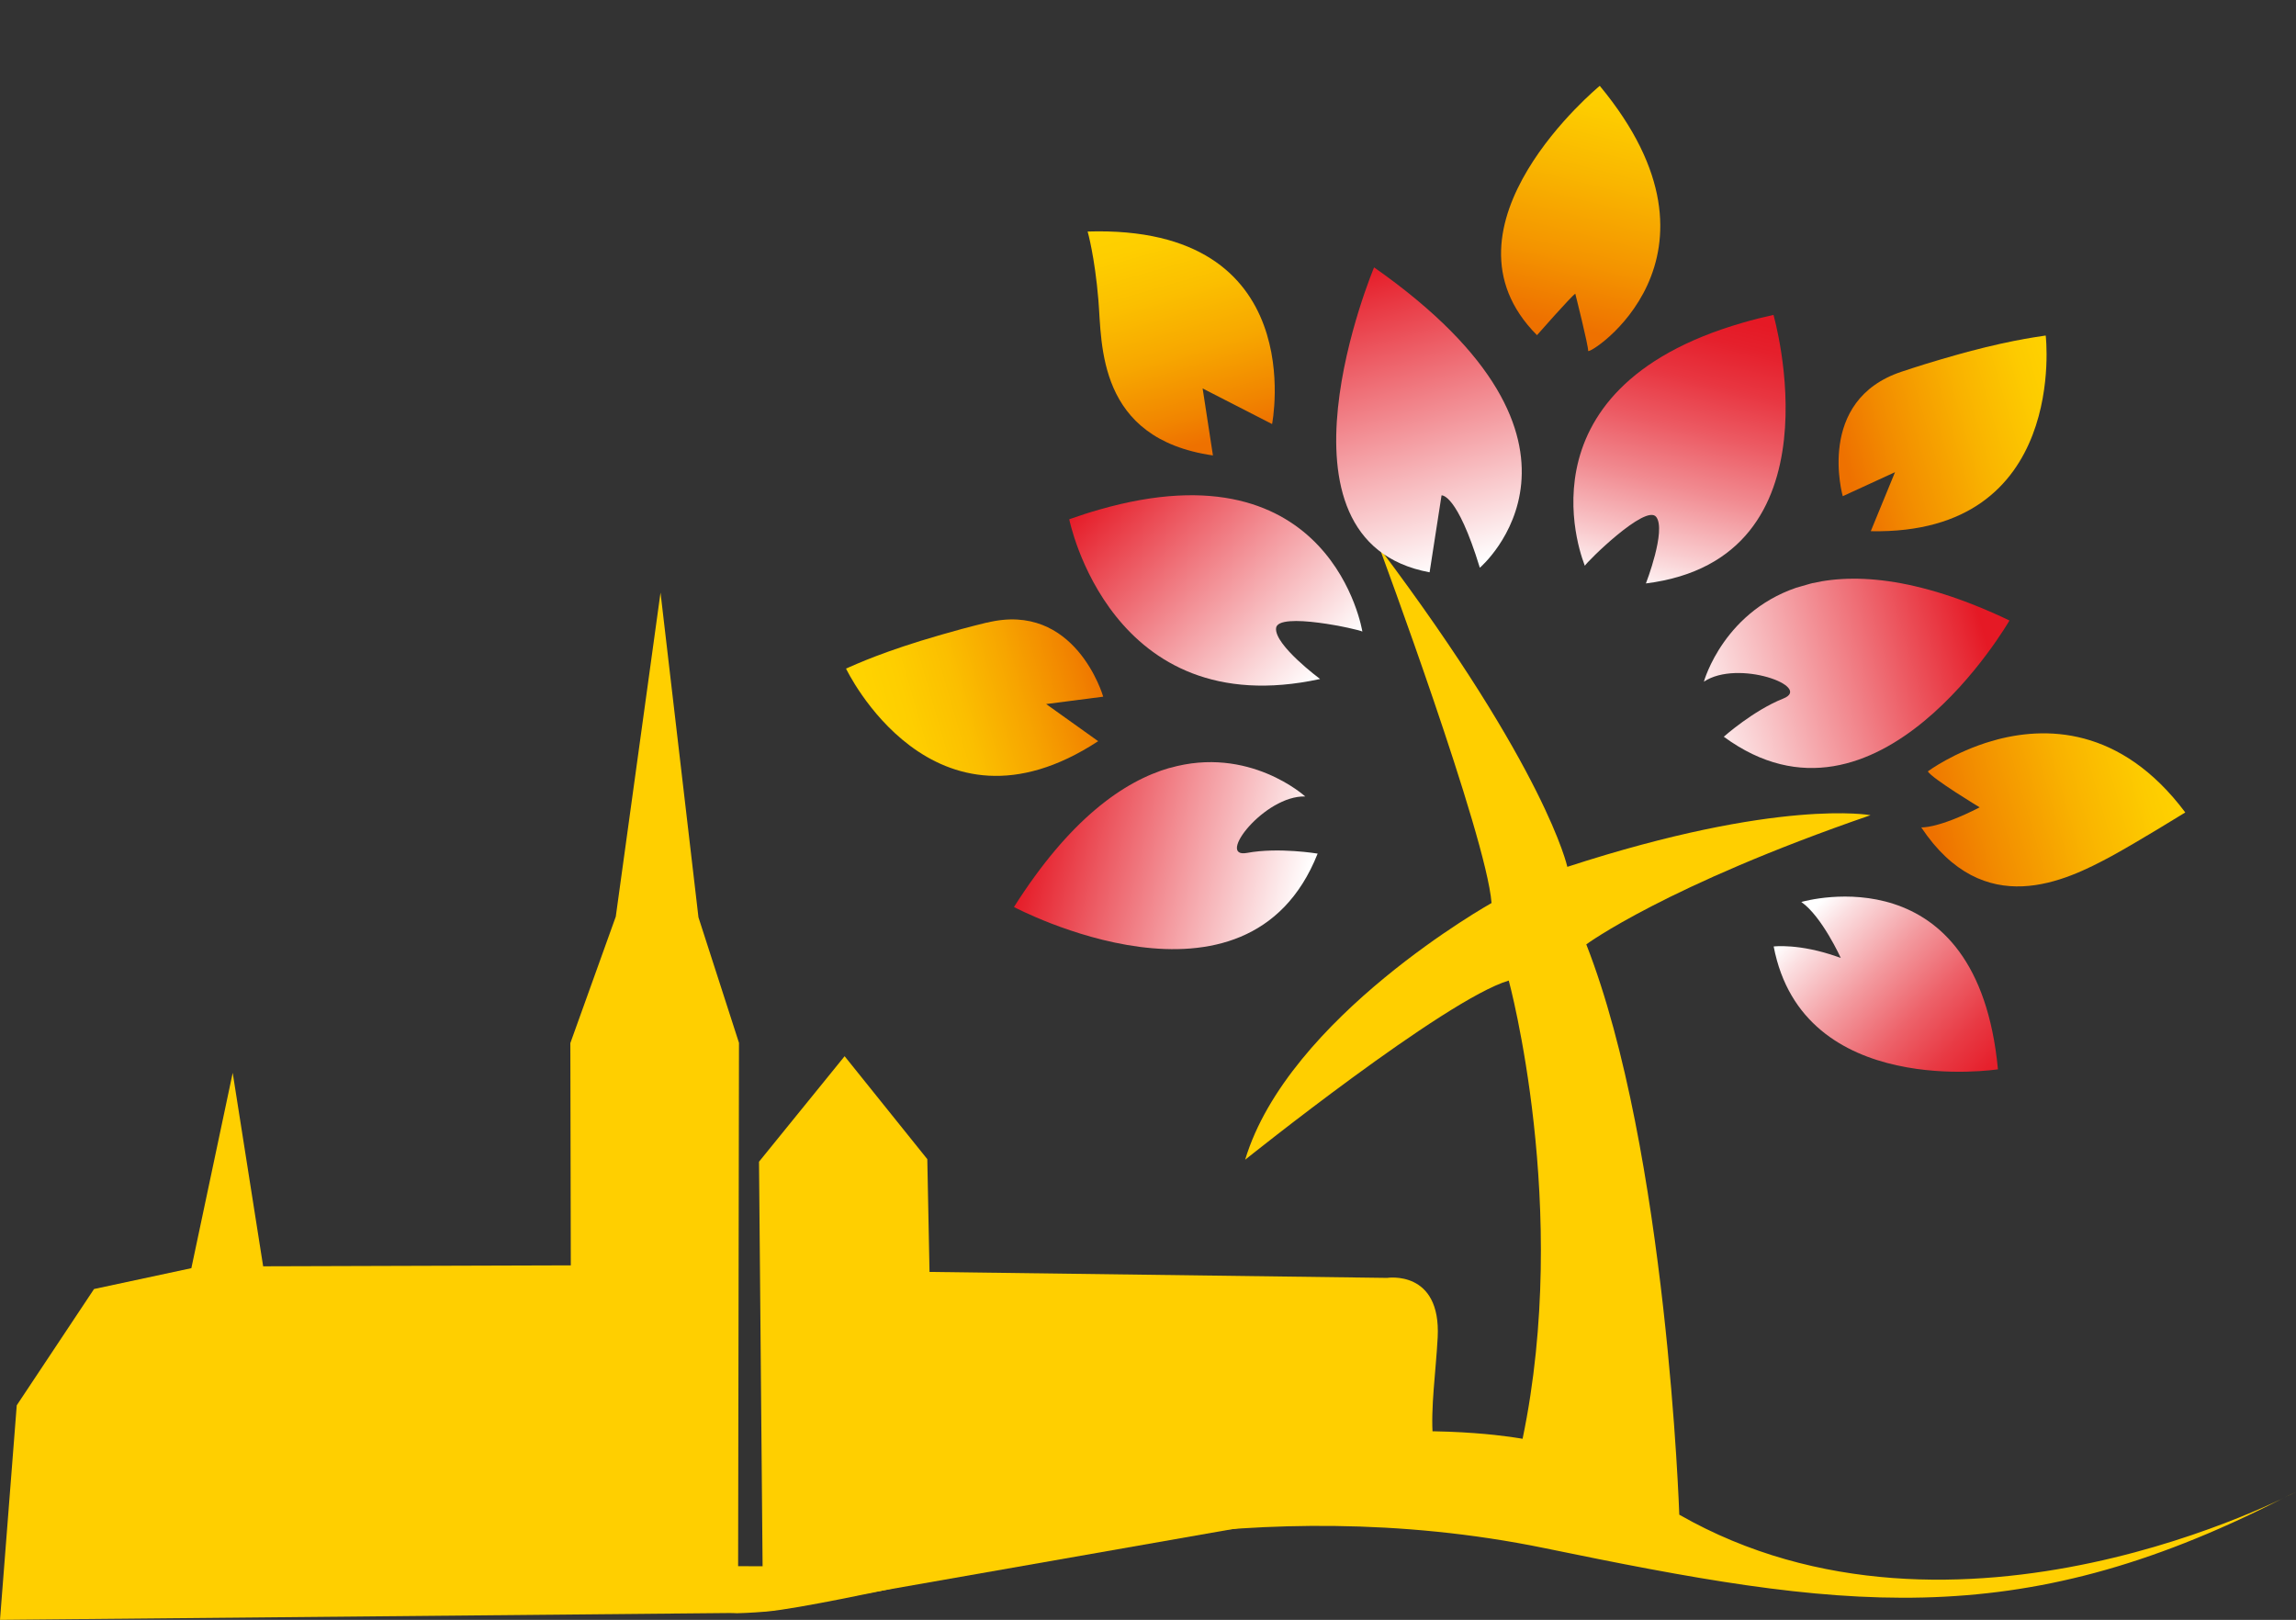
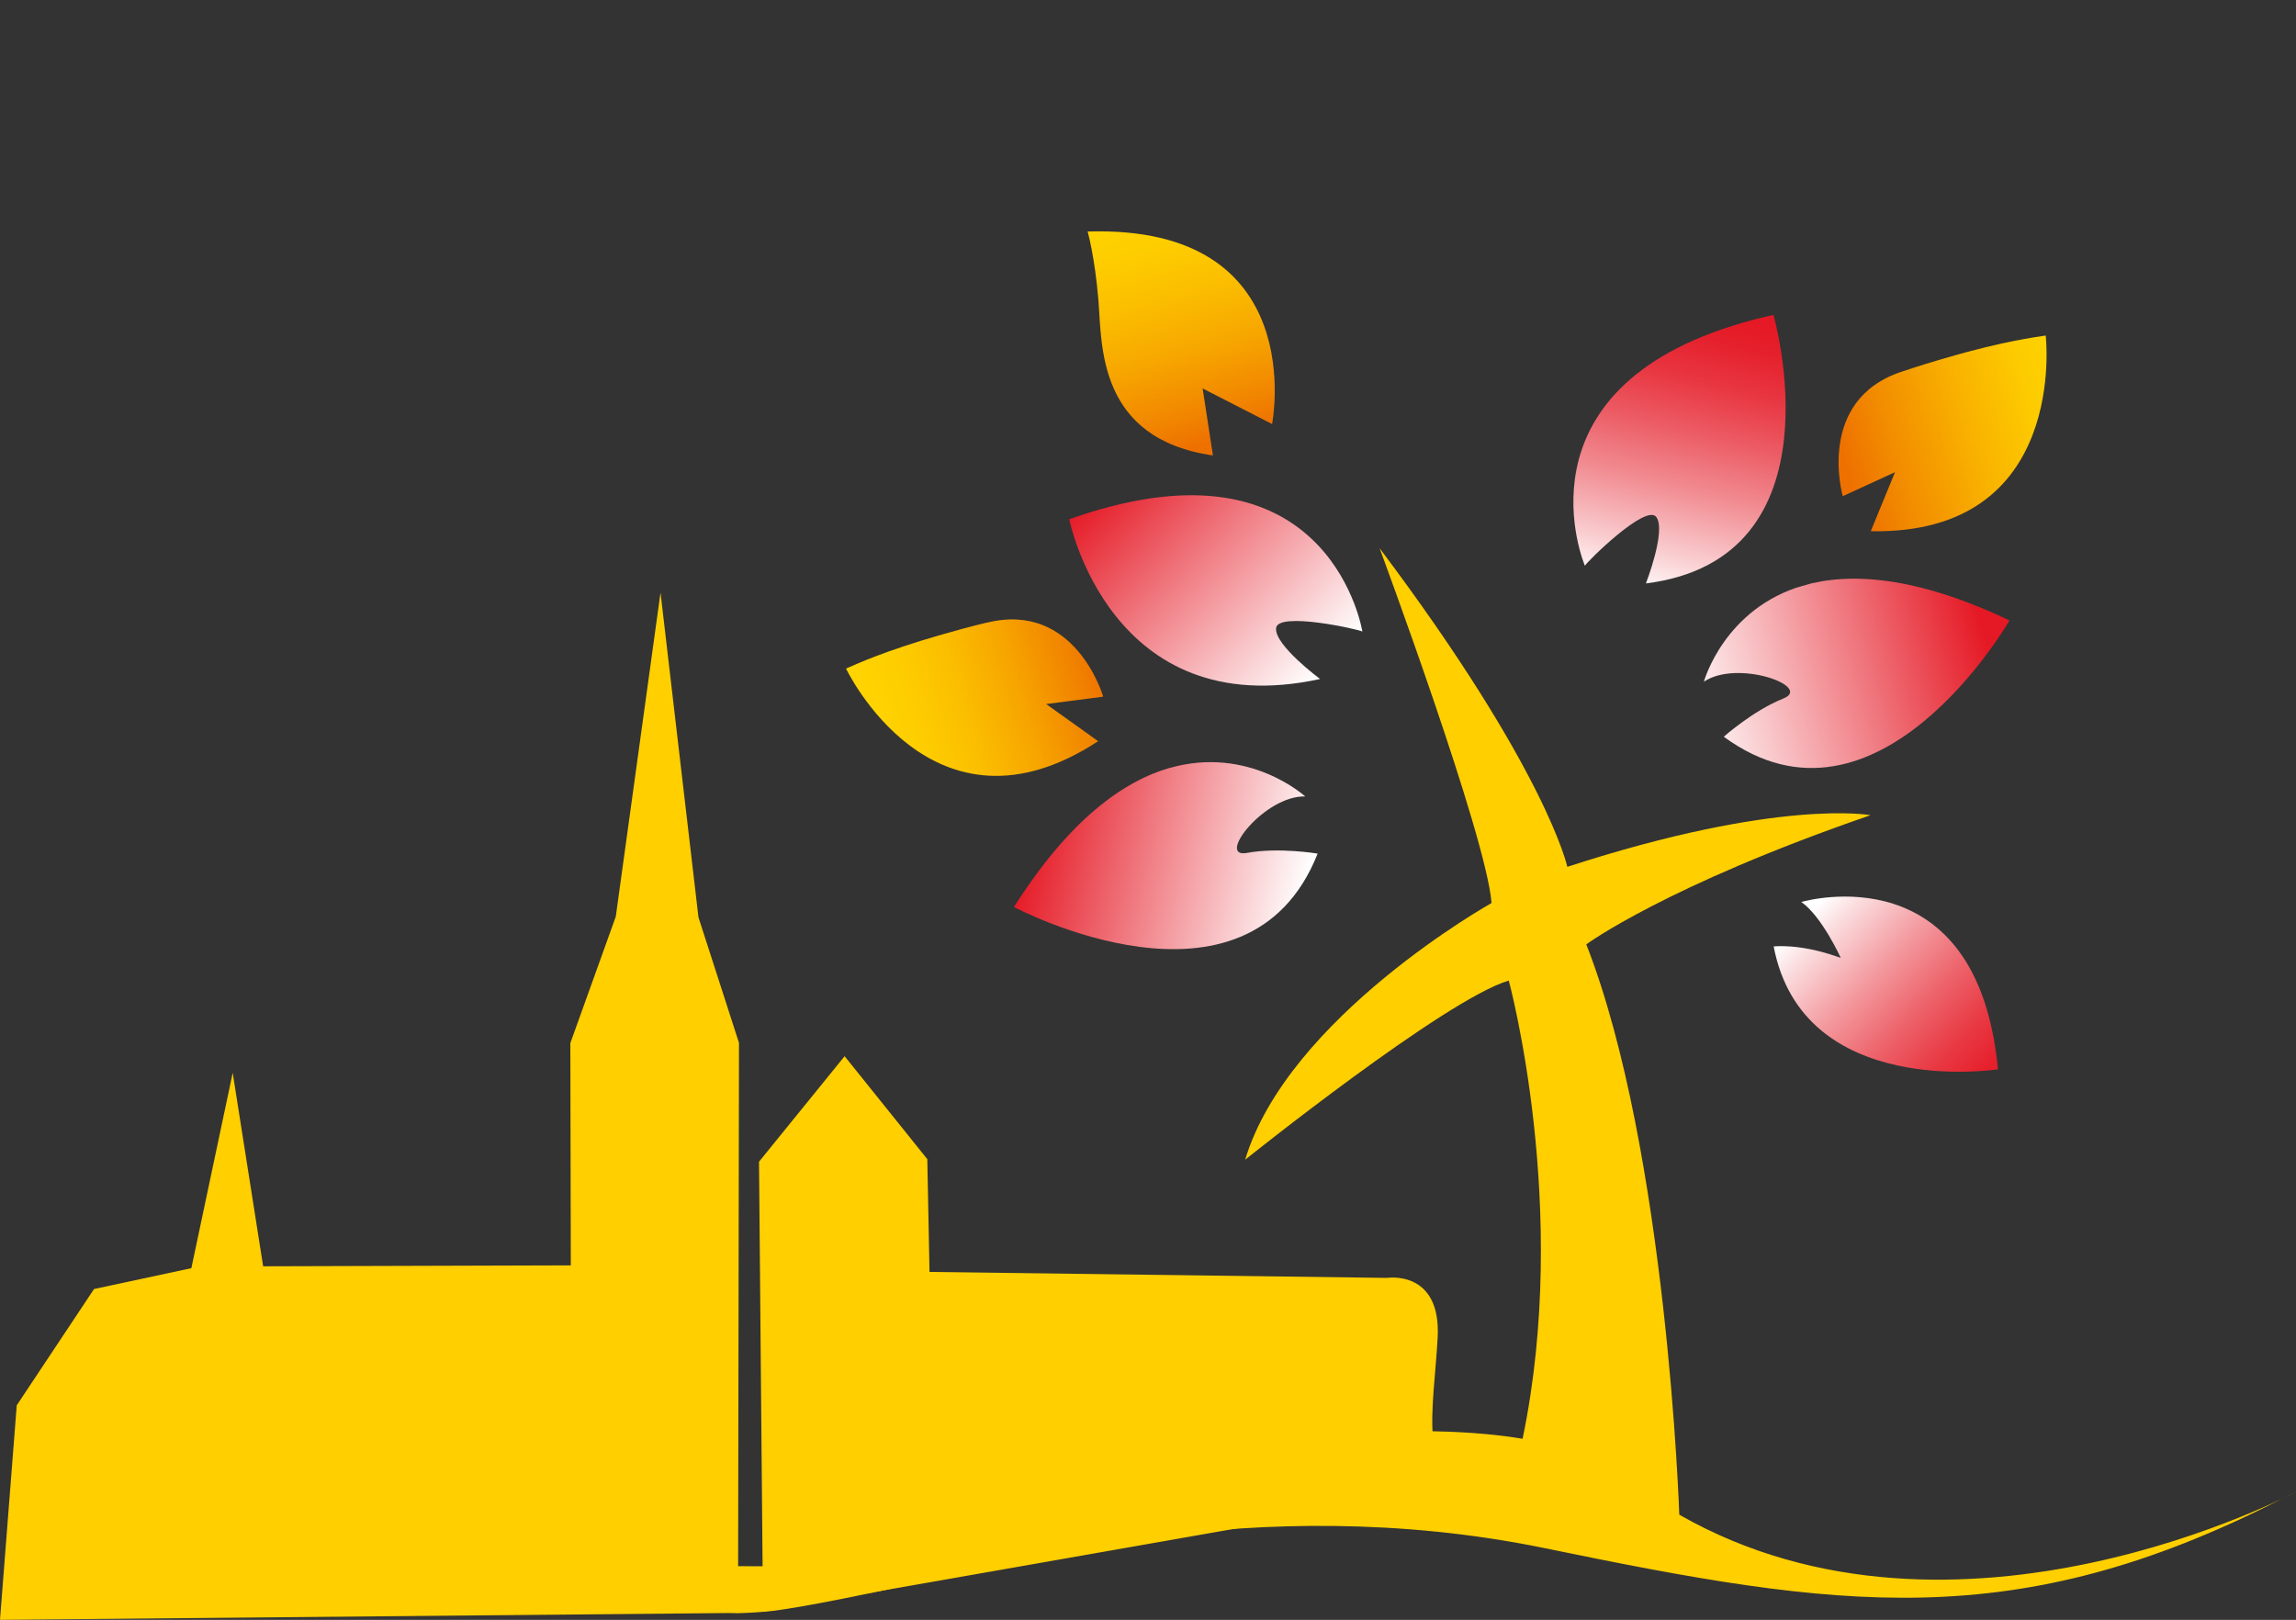
<svg xmlns="http://www.w3.org/2000/svg" xmlns:xlink="http://www.w3.org/1999/xlink" id="Ebene_1" data-name="Ebene 1" viewBox="0 0 196.05 138.32">
  <rect x="0" y="0" width="196.05" height="138.32" fill="#333333" stroke="none" />
  <defs>
    <style>
      .cls-1 {
        clip-path: url(#clippath-6);
      }

      .cls-2 {
        clip-path: url(#clippath-7);
      }

      .cls-3 {
        fill: #ffcf00;
      }

      .cls-4 {
        clip-path: url(#clippath-4);
      }

      .cls-5 {
        fill: url(#linear-gradient-2);
      }

      .cls-6 {
        fill: url(#linear-gradient-10);
      }

      .cls-7 {
        clip-path: url(#clippath-9);
      }

      .cls-8 {
        clip-path: url(#clippath-10);
      }

      .cls-9 {
        fill: none;
      }

      .cls-10 {
        fill: url(#linear-gradient-4);
      }

      .cls-11 {
        fill: url(#linear-gradient-3);
      }

      .cls-12 {
        clip-path: url(#clippath-1);
      }

      .cls-13 {
        fill: url(#linear-gradient-5);
      }

      .cls-14 {
        clip-path: url(#clippath-5);
      }

      .cls-15 {
        clip-path: url(#clippath-8);
      }

      .cls-16 {
        fill: url(#linear-gradient-8);
      }

      .cls-17 {
        clip-path: url(#clippath-3);
      }

      .cls-18 {
        fill: url(#linear-gradient-7);
      }

      .cls-19 {
        fill: url(#linear-gradient-9);
      }

      .cls-20 {
        fill: url(#linear-gradient-11);
      }

      .cls-21 {
        fill: url(#linear-gradient-6);
      }

      .cls-22 {
        clip-path: url(#clippath-2);
      }

      .cls-23 {
        fill: url(#linear-gradient);
      }

      .cls-24 {
        clip-path: url(#clippath);
      }
    </style>
    <clipPath id="clippath">
      <path class="cls-9" d="M135.61,29.97c.02-.46-1.1-4.89-1.1-4.89-.39.26-3.27,3.54-3.27,3.54-9.25-9.28,5.36-21.29,5.36-21.29,12.19,14.71-1.01,23.1-.99,22.63" />
    </clipPath>
    <linearGradient id="linear-gradient" x1="-140.89" y1="452.45" x2="-140.33" y2="452.45" gradientTransform="translate(-5460.66 18019.57) rotate(-179.99) scale(39.79)" gradientUnits="userSpaceOnUse">
      <stop offset="0" stop-color="#ffd400" />
      <stop offset=".17" stop-color="#fdcc00" />
      <stop offset=".42" stop-color="#f9b600" />
      <stop offset=".74" stop-color="#f49400" />
      <stop offset="1" stop-color="#ee7100" />
    </linearGradient>
    <clipPath id="clippath-1">
      <path class="cls-9" d="M108.62,36.21l-5.93-3.04.88,5.72c-9.91-1.43-9.47-9.52-9.78-13.26-.31-3.74-.92-5.86-.92-5.86,19.12-.6,15.75,16.44,15.75,16.44" />
    </clipPath>
    <linearGradient id="linear-gradient-2" x1="-128.82" y1="447.11" x2="-128.26" y2="447.11" gradientTransform="translate(17180.45 4939.9) rotate(90.01) scale(38.2)" gradientUnits="userSpaceOnUse">
      <stop offset="0" stop-color="#ffd400" />
      <stop offset=".18" stop-color="#fece00" />
      <stop offset=".39" stop-color="#fbbf00" />
      <stop offset=".63" stop-color="#f7a700" />
      <stop offset=".88" stop-color="#f18500" />
      <stop offset="1" stop-color="#ee7100" />
    </linearGradient>
    <clipPath id="clippath-2">
      <path class="cls-9" d="M84.27,53.17c7.53-1.86,9.91,6.23,9.93,6.32h0l-4.87.63,4.44,3.17c-14.17,9.28-21.53-6.2-21.53-6.2.88-.38,3.23-1.48,8.06-2.87,1.17-.34,2.49-.7,3.97-1.06" />
    </clipPath>
    <linearGradient id="linear-gradient-3" x1="-100.11" y1="471.92" x2="-99.55" y2="471.92" gradientTransform="translate(3740.66 -17217.76) scale(36.62)" gradientUnits="userSpaceOnUse">
      <stop offset="0" stop-color="#ffd400" />
      <stop offset=".17" stop-color="#fece00" />
      <stop offset=".39" stop-color="#fbbf00" />
      <stop offset=".63" stop-color="#f7a500" />
      <stop offset=".89" stop-color="#f18200" />
      <stop offset="1" stop-color="#ee7100" />
    </linearGradient>
    <clipPath id="clippath-3">
      <path class="cls-9" d="M186.59,69.38s-4.08,2.52-6.3,3.73c-3.91,2.11-10.89,5.57-16.24-2.46,0,0,1.4.13,4.99-1.71,0,0-4.03-2.43-4.43-3.07,0,0,2.23-1.66,5.52-2.61,4.48-1.29,10.95-1.25,16.47,6.12" />
    </clipPath>
    <linearGradient id="linear-gradient-4" x1="-152.17" y1="475.25" x2="-151.61" y2="475.25" gradientTransform="translate(-5811.49 18806.33) rotate(180) scale(39.42)" gradientUnits="userSpaceOnUse">
      <stop offset="0" stop-color="#ffd400" />
      <stop offset=".17" stop-color="#fdcb00" />
      <stop offset=".45" stop-color="#f9b200" />
      <stop offset=".8" stop-color="#f28b00" />
      <stop offset="1" stop-color="#ee7100" />
    </linearGradient>
    <clipPath id="clippath-4">
      <path class="cls-9" d="M174.68,28.66s1.99,17.03-14.94,16.7l2.07-5.04-4.46,2.05s-2.36-8.2,5.05-10.64c1.44-.48,2.75-.88,3.92-1.22,4.83-1.39,7.41-1.71,8.36-1.86" />
    </clipPath>
    <linearGradient id="linear-gradient-5" x1="-154.02" y1="474.83" x2="-153.47" y2="474.83" gradientTransform="translate(-5462.15 17426.21) rotate(180) scale(36.62)" xlink:href="#linear-gradient-4" />
    <clipPath id="clippath-5">
      <path class="cls-9" d="M126.36,48.48c-1.96-6.4-3.27-6.18-3.27-6.18l-1.02,6.57c-14.55-2.7-4.74-26.04-4.74-26.04,21.46,15.07,9.03,25.65,9.03,25.65" />
    </clipPath>
    <linearGradient id="linear-gradient-6" x1="-128.82" y1="452.91" x2="-128.26" y2="452.91" gradientTransform="translate(22134.69 6282.6) rotate(90) scale(48.6)" gradientUnits="userSpaceOnUse">
      <stop offset="0" stop-color="#e51925" />
      <stop offset="1" stop-color="#fff" />
    </linearGradient>
    <clipPath id="clippath-6">
      <path class="cls-9" d="M116.33,53.93c-.25-.18-7.24-1.74-7.37-.29-.14,1.45,3.76,4.34,3.76,4.34-17.93,3.9-21.42-13.64-21.42-13.64.88-.31,1.73-.59,2.55-.82,19.92-5.73,22.48,10.41,22.48,10.41" />
    </clipPath>
    <linearGradient id="linear-gradient-7" x1="-117.64" y1="453.19" x2="-117.08" y2="453.19" gradientTransform="translate(20303.59 5276.15) rotate(89.99) scale(44.57)" xlink:href="#linear-gradient-6" />
    <clipPath id="clippath-7">
-       <path class="cls-9" d="M99.87,65.58c6.79-1.95,11.58,2.43,11.58,2.43-3.48-.1-7.67,5.32-4.97,4.82,2.69-.5,6.03.06,6.03.06-6.01,15.15-25.93,4.56-25.93,4.56,4.74-7.48,9.35-10.74,13.29-11.88h0" />
+       <path class="cls-9" d="M99.87,65.58c6.79-1.95,11.58,2.43,11.58,2.43-3.48-.1-7.67,5.32-4.97,4.82,2.69-.5,6.03.06,6.03.06-6.01,15.15-25.93,4.56-25.93,4.56,4.74-7.48,9.35-10.74,13.29-11.88" />
    </clipPath>
    <linearGradient id="linear-gradient-8" x1="-108.44" y1="460.26" x2="-107.88" y2="460.26" gradientTransform="translate(19940.22 4738.75) rotate(90) scale(43.11)" xlink:href="#linear-gradient-6" />
    <clipPath id="clippath-8">
      <path class="cls-9" d="M171.58,52.99s-11.25,19.56-24.39,9.92c0,0,2.53-2.25,5.08-3.26,2.55-1.01-3.88-3.38-6.78-1.44,0,0,1.72-6.26,8.51-8.22,3.93-1.13,9.58-.82,17.58,2.99" />
    </clipPath>
    <linearGradient id="linear-gradient-9" x1="-148.27" y1="474.49" x2="-147.71" y2="474.49" gradientTransform="translate(-6869.02 22590.3) rotate(-180) scale(47.48)" xlink:href="#linear-gradient-6" />
    <clipPath id="clippath-9">
      <path class="cls-9" d="M151.43,26.88s6.02,20.82-10.89,22.94c0,0,1.76-4.53.88-5.68-.89-1.15-5.97,3.88-6.09,4.17,0,0-6.41-15.03,13.5-20.76.82-.24,1.69-.46,2.6-.66" />
    </clipPath>
    <linearGradient id="linear-gradient-10" x1="-139.81" y1="454.83" x2="-139.25" y2="454.83" gradientTransform="translate(18319.43 10957.91) rotate(103.94) scale(44.57)" gradientUnits="userSpaceOnUse">
      <stop offset="0" stop-color="#e51925" />
      <stop offset=".09" stop-color="#e5202c" />
      <stop offset=".24" stop-color="#e83641" />
      <stop offset=".41" stop-color="#ec5a63" />
      <stop offset=".61" stop-color="#f18b91" />
      <stop offset=".83" stop-color="#f9cacd" />
      <stop offset="1" stop-color="#fff" />
    </linearGradient>
    <clipPath id="clippath-10">
      <path class="cls-9" d="M153.81,77.02c.43-.12,15.04-4.19,16.79,14.29,0,0-16.65,2.59-19.15-10.49,0,0,2.17-.28,5.45.88.09.03.18.07.28.1,0,0-1.61-3.55-3.37-4.78h.01" />
    </clipPath>
    <linearGradient id="linear-gradient-11" x1="-138.34" y1="495.55" x2="-137.78" y2="495.55" gradientTransform="translate(-19369.01 -5358.74) rotate(-89.99) scale(39.41)" gradientUnits="userSpaceOnUse">
      <stop offset="0" stop-color="#e51925" />
      <stop offset=".09" stop-color="#e6212d" />
      <stop offset=".24" stop-color="#e83a44" />
      <stop offset=".43" stop-color="#ed626a" />
      <stop offset=".65" stop-color="#f3999e" />
      <stop offset=".9" stop-color="#fbdee0" />
      <stop offset="1" stop-color="#fff" />
    </linearGradient>
  </defs>
  <polyline class="cls-3" points="0 138.32 1.43 120 8.03 110.07 16.34 108.29 19.87 91.61 22.47 108.13 48.74 108.05 48.7 89.07 52.58 78.27 56.4 50.6 59.64 78.33 63.1 89.05 63.02 137.73" />
  <path class="cls-3" d="M65.15,137.61l-.34-38.41,7.31-9.01,7.06,8.79.19,9.63,39.07.51s4.62-.73,4.32,5.09c-.31,5.81-1.85,12.66,3.22,12.72" />
  <g>
    <path class="cls-3" d="M196.05,127.39s-28.98,15.49-52.66,1.95c0,0-1.03-31.04-7.94-48.7,0,0,6.77-5,24.27-11.03,0,0-7.79-1.48-25.89,4.41,0,0-1.77-8.24-16.03-27.21,0,0,9.12,24.57,9.56,30.3,0,0-17.36,9.71-21.04,21.92,0,0,17.06-13.68,22.51-15.3,0,0,5.29,19.42,1.18,39.13,0,0-24.4-4.7-44.85,11.19,0,0,21.56-7.03,46.75-1.85,25.15,5.18,40.09,7.44,62.85-4.17" />
    <g>
      <g class="cls-24">
-         <rect class="cls-23" x="119.22" y="2.9" width="31.49" height="32.62" transform="translate(83.81 145.57) rotate(-76.06)" />
-       </g>
+         </g>
      <g class="cls-12">
        <rect class="cls-5" x="91.42" y="17.36" width="22.66" height="21.33" transform="translate(-3.74 29.52) rotate(-16.06)" />
      </g>
      <g class="cls-22">
        <rect class="cls-11" x="74.1" y="53.42" width="20.45" height="17.44" transform="translate(-13.9 25.75) rotate(-16.06)" />
      </g>
      <g class="cls-17">
-         <rect class="cls-10" x="164.14" y="62.11" width="22.02" height="14.62" transform="translate(-12.37 51.14) rotate(-16.05)" />
-       </g>
+         </g>
      <g class="cls-4">
        <rect class="cls-13" x="156.89" y="30.65" width="20.45" height="17.44" transform="translate(-4.37 47.76) rotate(-16.06)" />
      </g>
      <g class="cls-14">
-         <rect class="cls-21" x="105.18" y="22.22" width="32.34" height="27.14" transform="translate(-5.17 34.96) rotate(-16.05)" />
-       </g>
+         </g>
      <g class="cls-1">
        <rect class="cls-18" x="88.88" y="35.92" width="31.13" height="29.01" transform="translate(-4.35 90.61) rotate(-46.05)" />
      </g>
      <g class="cls-2">
        <rect class="cls-16" x="83.65" y="60.27" width="33.54" height="34.67" transform="translate(.89 156.36) rotate(-76.05)" />
      </g>
      <g class="cls-15">
        <rect class="cls-19" x="146.67" y="48.77" width="26.52" height="23.42" transform="translate(-10.49 46.61) rotate(-16.06)" />
      </g>
      <g class="cls-7">
        <polygon class="cls-6" points="131.73 21.91 124.38 51.56 154.62 59.07 161.99 29.42 131.73 21.91" />
      </g>
      <g class="cls-8">
        <rect class="cls-20" x="148.34" y="71.33" width="26.65" height="25.99" transform="translate(-11.23 142.23) rotate(-46.06)" />
      </g>
    </g>
  </g>
  <path class="cls-3" d="M76.06,135.67s-7.84,1.69-10.58,1.94c-1.41.12-2.39.14-2.39.14l-2.79-.17.11-3.85,13.98.04,1.66,1.91Z" />
</svg>